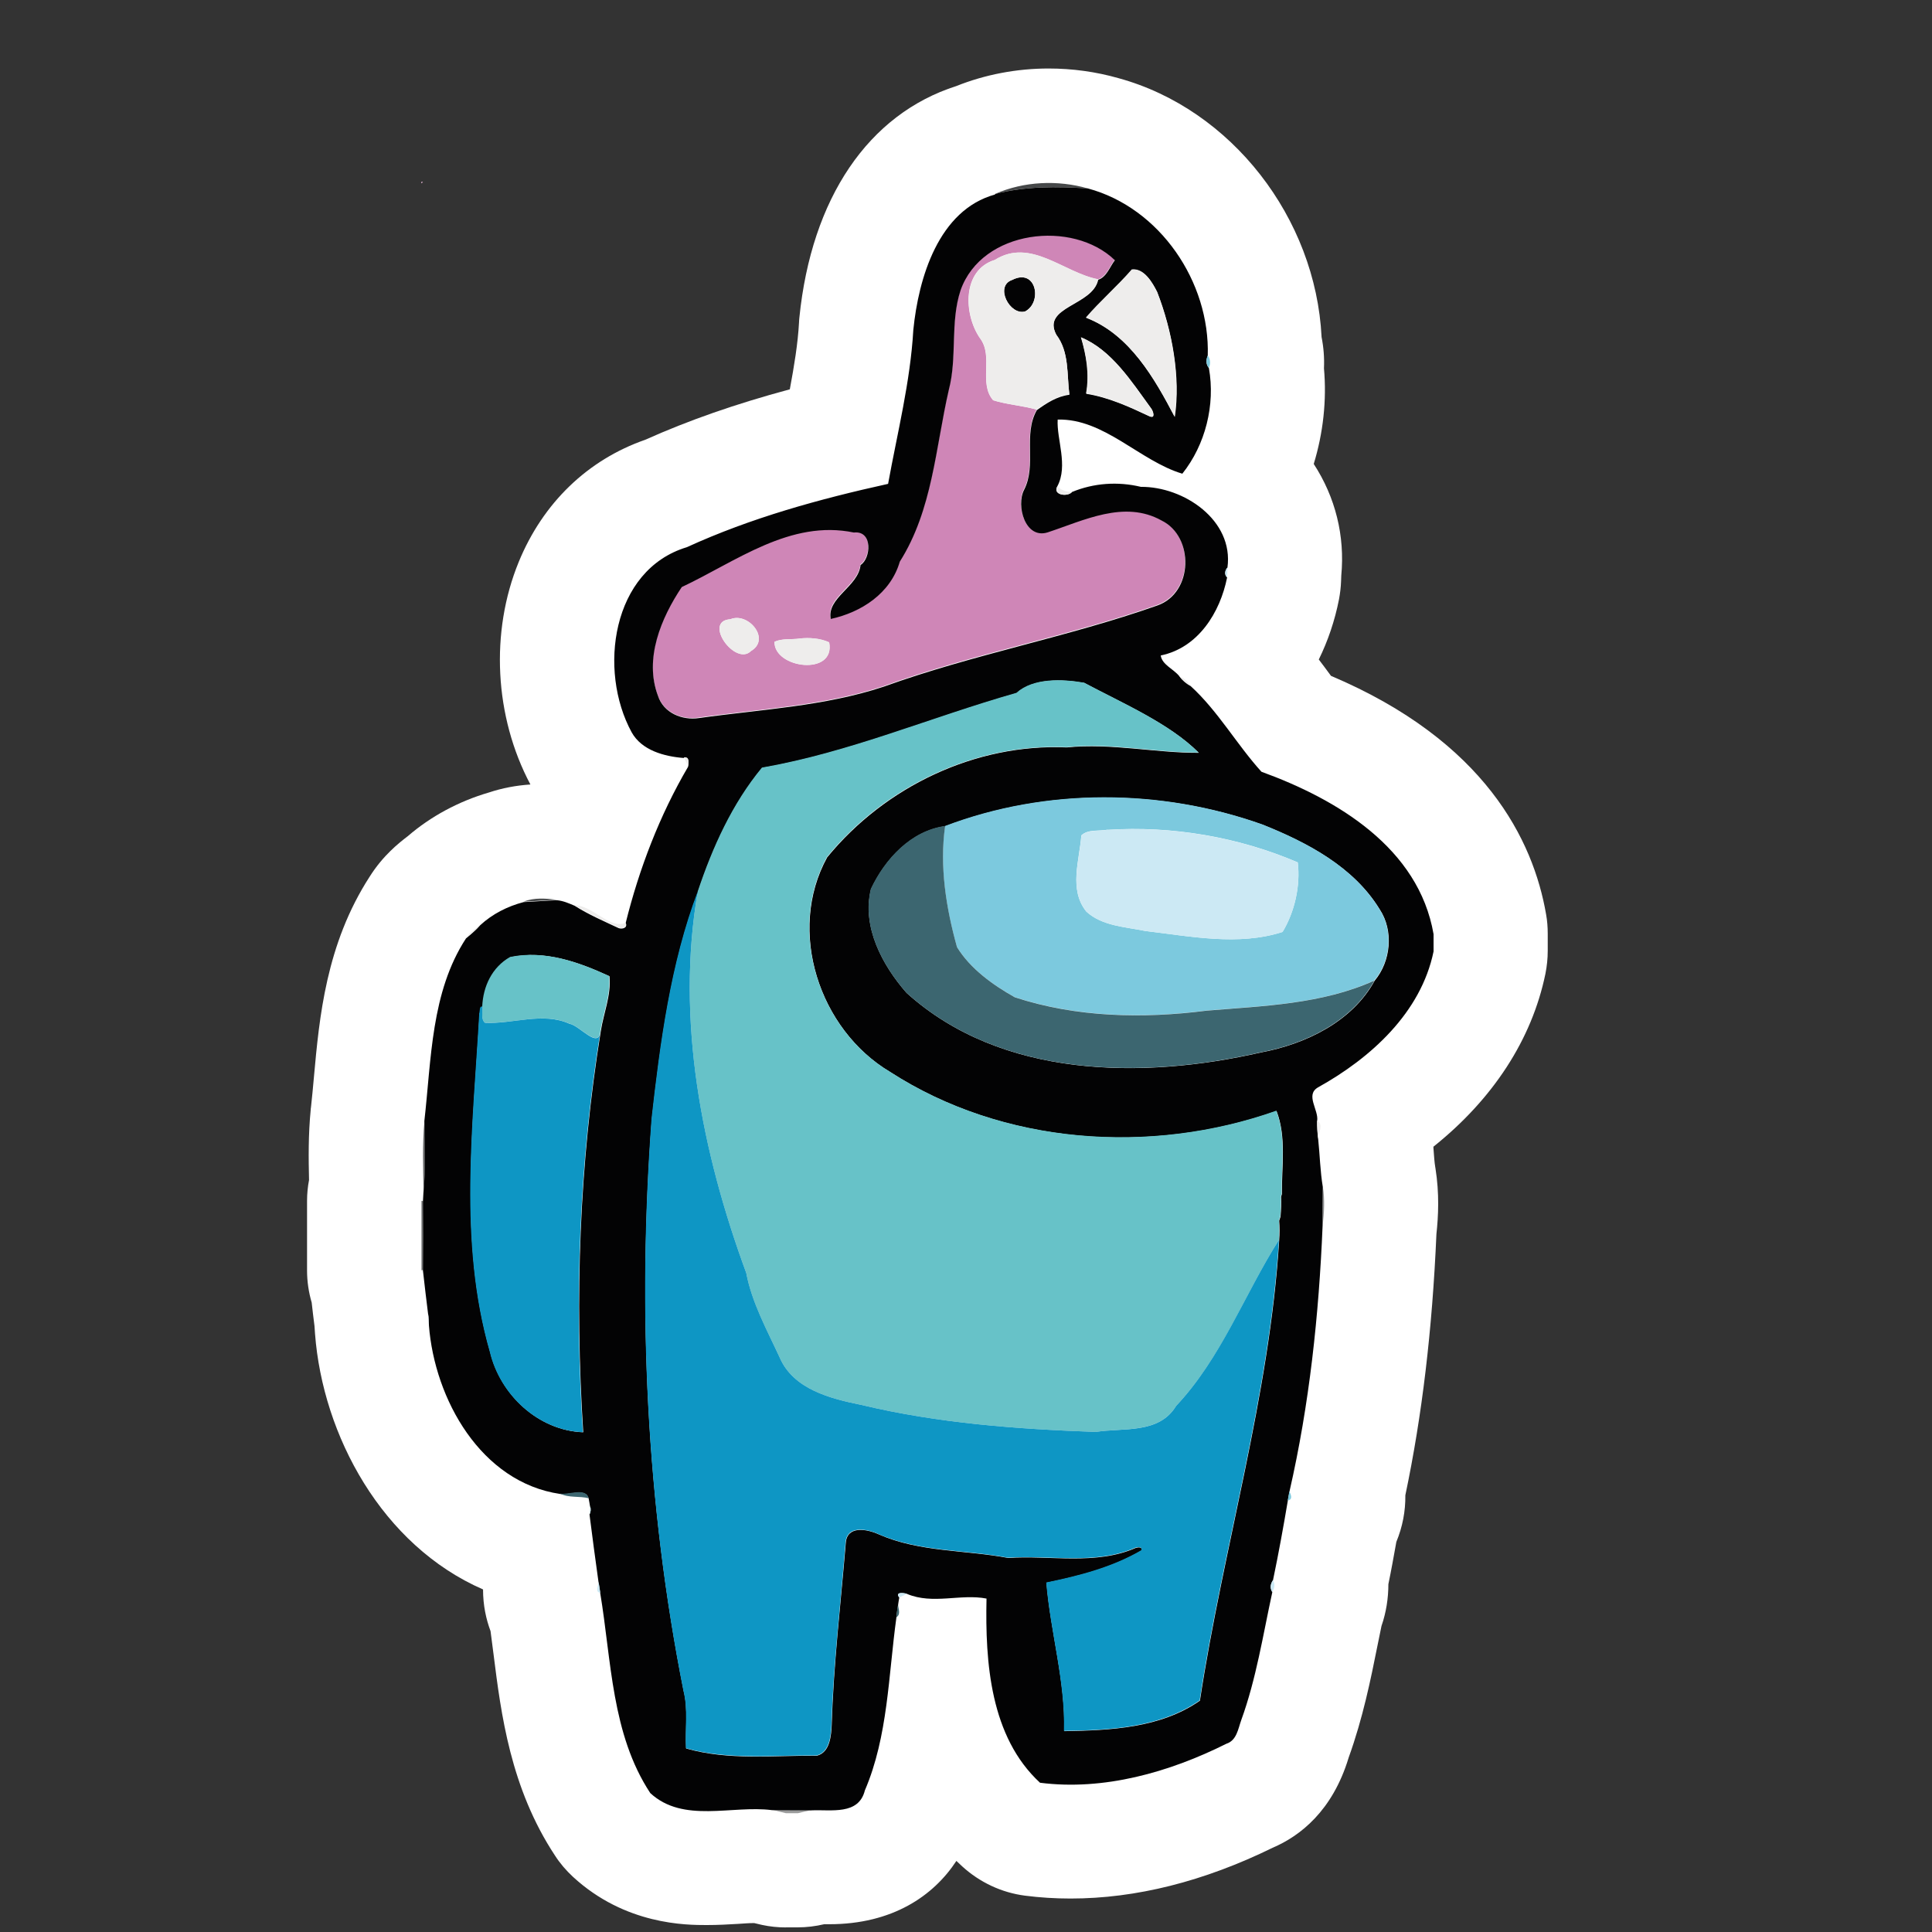
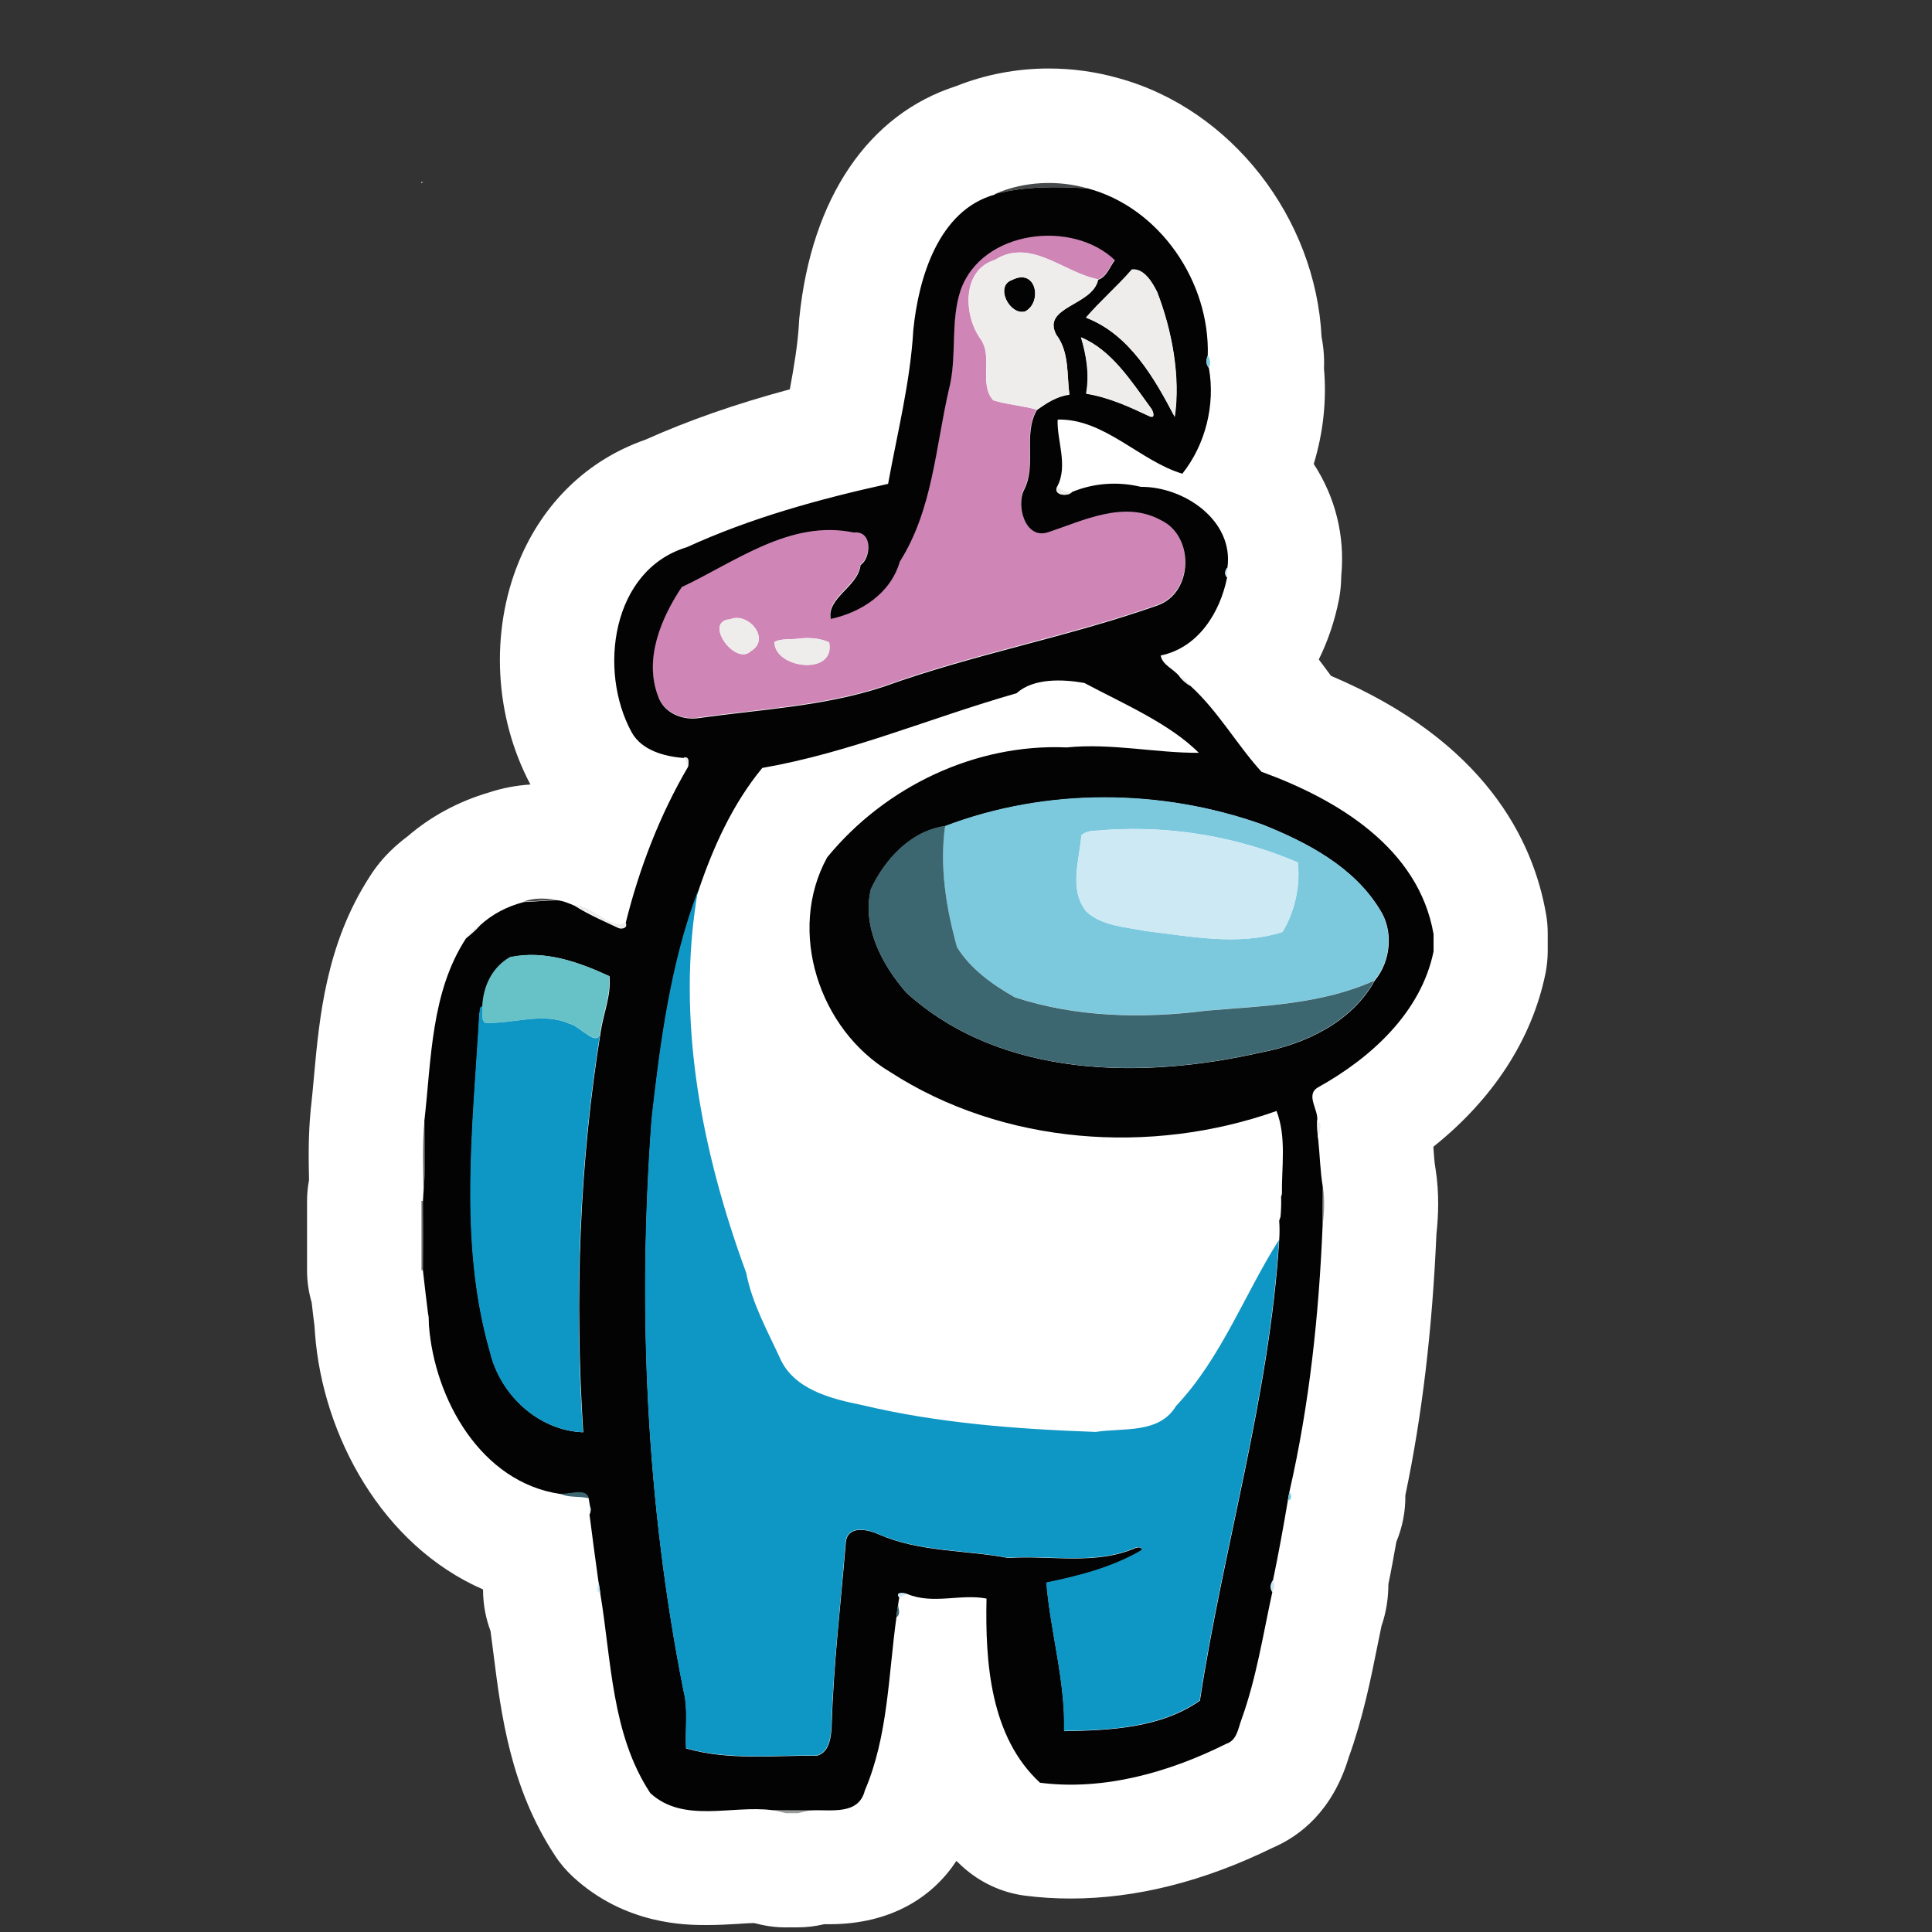
<svg xmlns="http://www.w3.org/2000/svg" id="Vrstva_1" viewBox="0 0 283.46 283.46">
  <rect x="0" y="0" width="283.46" height="283.46" fill="#333333" stroke="none" />
  <defs>
    <style>.cls-1{fill:#101113;opacity:.62;}.cls-1,.cls-2,.cls-3,.cls-4,.cls-5,.cls-6,.cls-7{isolation:isolate;}.cls-1,.cls-2,.cls-3,.cls-4,.cls-5,.cls-6,.cls-7,.cls-8,.cls-9,.cls-10,.cls-11,.cls-12,.cls-13,.cls-14,.cls-15,.cls-16,.cls-17{stroke-width:0px;}.cls-2{fill:#0f1113;opacity:.61;}.cls-3{fill:#0c0d0f;opacity:.47;}.cls-4{fill:#0b0d0d;opacity:.41;}.cls-5{fill:#121416;opacity:.76;}.cls-6{fill:#121516;opacity:.78;}.cls-7{fill:#c3e4ec;opacity:.96;}.cls-8{fill:#3c6670;}.cls-9{fill:#1e1e1c;}.cls-10{fill:#0e96c4;}.cls-11{fill:#cce9f4;}.cls-12{fill:#cf86b7;}.cls-13{fill:#7cc9de;}.cls-14{fill:#fff;}.cls-15{fill:#eeedec;}.cls-16{fill:#030304;}.cls-17{fill:#67c2c8;}</style>
  </defs>
  <path class="cls-9" d="m115.31,274.18c-.57,0-1.15-.07-1.71-.19-.3-.07-.57-.14-.84-.2-.69-.17-1.4-.27-2.11-.27h-.05c-.83,0-1.67.05-2.53.1h-.32c-1.33.1-2.67.19-4.05.19-2.35,0-8.58,0-13.78-4.8-.49-.44-.91-.95-1.28-1.5-5.44-8.26-6.62-17.61-7.65-25.89-.17-1.3-.3-2.41-.46-3.5-.08-.62-.24-1.25-.47-1.86-.37-.98-.56-2.01-.54-3.07,0-3.43-2.03-6.55-5.18-7.92-12.29-5.35-18.66-19.05-19.5-30.26l-.08-1.18c0-.14-.02-.27-.03-.39-.14-1.11-.27-2.23-.41-3.34-.05-.47-.15-.95-.29-1.42-.22-.74-.32-1.5-.32-2.28v-10.23c0-.49.05-1,.14-1.49.1-.57.15-1.15.14-1.72-.05-2.82-.12-6.01.2-9.34.19-1.64.32-3.19.47-4.75.74-8.22,1.59-17.44,6.86-25.58,1.25-1.99,2.74-3.11,3.53-3.72.15-.12.3-.24.46-.37,2.41-2.09,5.42-3.7,8.7-4.66.12-.03.22-.07.34-.1,1.2-.41,2.5-.64,3.85-.73,2.92-.19,5.56-1.84,6.99-4.39s1.47-5.66.1-8.26c-4.09-7.7-4.61-17.41-1.35-25.36,2.62-6.38,7.26-10.91,13.42-13.04.24-.08.46-.17.69-.27,6.03-2.7,12.36-4.9,19.93-6.94,3.19-.86,5.62-3.48,6.23-6.72.61-3.24,1.27-7.06,1.49-10.91v-.3c1.45-14.15,7.51-23.62,17.09-26.68.2-.07.39-.14.57-.2,3.19-1.28,6.77-1.96,10.33-1.96,2.68,0,5.35.37,7.9,1.1,12.99,3.56,22.85,16.23,23.54,30.14.02.44.07.86.17,1.28.17.79.22,1.62.19,2.45-.02.39,0,.78.02,1.17.32,3.55-.08,7.26-1.15,10.74-.74,2.45-.37,5.1,1.01,7.23,2.13,3.28,3.06,7.02,2.69,10.86-.02.17-.03.34-.03.52l-.03.81c0,.42-.07.86-.15,1.3-.47,2.38-1.23,4.64-2.25,6.7-1.45,2.92-1.11,6.4.84,9.02l1.81,2.4c.91,1.2,2.13,2.14,3.51,2.74,15.4,6.54,24.3,16.13,26.43,28.5.08.46.12.91.12,1.38v2.53c0,.54-.05,1.1-.17,1.64-1.55,7.57-6.16,14.61-13.37,20.37-2.18,1.74-3.38,4.44-3.23,7.23v.22c.1,1.42.19,2.67.39,3.75.47,2.92.3,5.49.08,7.41-.02.19-.03.35-.03.54-.59,13.66-2.03,25.74-4.37,36.91-.14.62-.2,1.27-.19,1.91,0,1.18-.2,2.33-.66,3.41-.24.59-.42,1.2-.52,1.81-.37,2.11-.74,4.12-1.13,6.03-.12.57-.17,1.15-.17,1.74,0,1.1-.17,2.2-.54,3.24-.12.35-.22.71-.29,1.06l-.57,2.84c-.96,4.75-2.03,10.12-3.9,15.28-.05.14-.08.25-.14.39-1.23,4.04-3.29,6.57-6.32,7.87-.14.05-.27.12-.39.19-8.9,4.36-17.6,6.57-25.87,6.57-1.87,0-3.75-.12-5.56-.35-1.69-.22-3.24-.95-4.49-2.09-.2-.19-.42-.39-.62-.61-1.62-1.6-3.8-2.48-6.06-2.48-.3,0-.61,0-.91.05-2.57.27-4.88,1.69-6.3,3.85-2.35,3.58-6.2,5.39-11.47,5.39h-.74c-.68,0-1.35.08-1.99.24-.62.15-1.27.22-1.91.22h-1.76l.03.02Z" />
  <path class="cls-14" d="m61.83,26.7v.2l.2-.2h-.2Z" />
  <path class="cls-14" d="m115.31,282.79c-1.18,0-2.36-.12-3.51-.37-.39-.08-.76-.17-1.15-.27-.78,0-1.57.07-2.38.12-1.35.08-2.9.17-4.59.17-2.96,0-11.94,0-19.62-7.08-1-.93-1.89-1.96-2.63-3.11-6.55-9.93-7.92-20.8-9.02-29.55-.15-1.17-.29-2.3-.44-3.39-.64-1.71-1.1-3.75-1.1-6.11-14.84-6.47-23.52-22.61-24.65-37.51,0-.12-.05-.88-.08-1.15-.14-1.13-.29-2.28-.41-3.43-.44-1.5-.68-3.09-.68-4.69v-10.23c0-1.03.1-2.06.29-3.06-.07-3.11-.12-6.6.25-10.35,0-.08,0-.17.03-.27.17-1.49.3-2.99.44-4.51.79-8.68,1.76-19.47,8.19-29.4,1.96-3.11,4.31-4.95,5.57-5.91,3.36-2.9,7.46-5.12,11.92-6.42,1.93-.64,3.95-1.03,6.08-1.17-5.29-9.96-5.93-22.37-1.71-32.66,3.55-8.66,10.12-14.98,18.56-17.92,6.37-2.85,13.17-5.23,21.21-7.4.64-3.43,1.18-6.7,1.35-9.79,0-.24.03-.47.05-.71,1.77-17.56,10.13-29.87,23.02-33.99,4.22-1.69,8.87-2.58,13.54-2.58,3.48,0,6.94.47,10.27,1.42,16.58,4.54,28.93,20.53,29.79,37.99.3,1.5.42,3.04.35,4.58.42,4.71-.12,9.51-1.5,14.03,3.19,4.9,4.59,10.57,4.04,16.38l-.03.81c-.03.89-.14,1.77-.3,2.65-.62,3.17-1.64,6.15-2.97,8.85.29.37,1.49,1.98,1.79,2.4,22.63,9.59,29.69,24.15,31.56,34.99.17.93.24,1.89.24,2.84v2.53c0,1.13-.12,2.25-.34,3.36-1.98,9.61-7.68,18.37-16.43,25.36v.17c.08,1.11.15,2.16.27,2.84,0,.05.02.12.03.17.59,3.72.42,7.04.14,9.63-.61,14.1-2.11,26.68-4.56,38.33.03,2.33-.41,4.64-1.32,6.84-.39,2.18-.76,4.24-1.17,6.21,0,2.06-.32,4.14-1.01,6.13-.19.93-.37,1.86-.57,2.79-1.01,5.05-2.16,10.74-4.24,16.5l-.03.1c-2.36,7.73-7.08,11.42-11.13,13.15-10.1,4.95-20.06,7.45-29.65,7.45h0c-2.25,0-4.49-.14-6.67-.42-3.44-.44-6.67-1.96-9.24-4.31-.29-.27-.56-.52-.84-.79-3.36,5.13-9.39,9.29-18.66,9.29h-.74c-1.28.3-2.58.46-3.9.46h-1.76l.07.02Z" />
  <path class="cls-14" d="m185.07,113.21c-3.63-4-6.35-8.88-10.4-12.58-.39-.64-.96-1.13-1.64-1.42-.79-1.05-2.55-1.69-2.74-3.06,5.47-1.1,8.71-6.26,9.74-11.45,0-.35.03-1.08.05-1.45.95-6.94-6.42-11.89-12.7-11.84-3.38-.81-6.91-.57-10.12.76-.79-.07-1.59-.25-2.14-.84,1.62-3.07-.12-6.91.05-9.79,6.82-.19,12.07,6.08,18.29,7.94,3.38-4.24,4.85-10.08,3.9-15.49.27-.69.22-1.3-.17-1.82.34-10.81-7.01-21.68-17.58-24.54-4.42-1.27-9.41-1.06-13.64.81-8.31,2.26-11.23,12.26-12.01,19.88-.44,7.63-2.35,15.11-3.7,22.58-10.08,2.21-20.1,4.98-29.52,9.29-11.03,3.34-13.05,18.09-8.11,27.15,1.49,2.65,4.83,3.55,7.65,3.78.24.42.46.84.64,1.28-4.17,7.11-7.19,14.98-9.17,22.97-2.4,1-4.8-2.53-7.48-2.57-.83-.35-1.67-.73-2.58-.81-1.62-.17-3.34-.34-4.9.27-2.35.62-4.58,1.72-6.37,3.39-.74.59-1.59,1.11-2.09,1.94-5.15,7.89-5.08,17.76-6.11,26.8-.34,3.51-.19,7.04-.14,10.57-.02.42-.05.84-.07,1.25l-.25-.05v10.23l.24-.08c.24,2.14.49,4.29.76,6.42.05.54.08,1.1.12,1.65.83,10.82,7.62,23.03,19.25,24.74,1.3.66,2.82.32,4.19.68.08.37.14.76.2,1.15-.02.3-.05.89-.08,1.18.42,3.31.84,6.6,1.32,9.91,0,.56-.57,1.57.25,1.6,1.65,9.91,1.64,20.7,7.35,29.37,4.85,4.47,11.97,1.74,17.85,2.5.68.14,1.35.35,2.04.51h1.76c.68-.17,1.35-.32,2.03-.47,2.85-.12,6.89.76,7.8-2.92,3.41-7.95,3.44-16.9,4.63-25.38.68-.41.3-1.22.25-1.86.05-.35.1-.69.17-1.05.37-.19.76-.37,1.15-.54,3.8,1.6,7.87-.07,11.65.68-.2,9.37.54,20.26,7.85,27.02,9.34,1.2,18.96-1.54,27.34-5.72,1.5-.49,1.72-2.18,2.18-3.46,2.21-6.08,3.19-12.48,4.56-18.78.39-.62.44-1.2.1-1.74.81-3.88,1.54-7.78,2.18-11.7.59-.1.68-.54.24-1.33,2.94-12.8,4.32-25.9,4.86-39.01.22-1.89.34-3.8.03-5.67-.41-2.33-.44-4.69-.68-7.02.03-.89.84-2.11-.15-2.67.25-1.59-1.79-3.83.14-4.93,7.72-4.29,15.11-10.94,16.94-19.94v-2.53c-2.18-12.66-14.13-19.81-25.25-23.83l.03.07Z" />
  <g id="_fd7bedff">
    <path class="cls-12" d="m61.83,26.7h.2l-.2.2v-.2Z" />
    <path class="cls-12" d="m140.91,42.53c3.12-8.92,16.48-10.42,22.64-4.42-.74.96-1.2,2.45-2.45,2.87-5.08-.98-9.88-6.13-15.13-2.85-4.85,1.47-4.61,7.99-2.2,11.48,2.04,2.67-.24,6.6,1.94,9.12,2.06.64,4.29.78,6.38,1.37-2.06,3.58,0,8-1.86,11.67-1.22,2.33.15,7.3,3.44,6.26,5.32-1.76,11.26-4.8,16.73-1.74,4.78,2.35,4.69,10.59-.61,12.46-13.17,4.64-27,7.14-40.14,11.91-8.78,2.9-18.03,3.33-27.1,4.61-2.48.41-5.22-.74-6.05-3.28-2.04-5.42.46-11.4,3.5-15.94,7.95-3.75,15.91-9.95,25.25-8,2.85-.32,2.48,3.83.98,4.76-.35,3.19-5.02,4.81-4.37,7.92,4.49-.98,8.78-3.75,10.13-8.41,4.81-7.6,5.23-16.68,7.19-25.21,1.27-4.78.17-9.88,1.72-14.59m-33.74,48.33c-4.1.25.73,6.97,3.02,4.66,2.96-1.74-.42-5.76-3.02-4.66m10.15,2.84c-1.22.17-2.53-.05-3.68.47-.1,3.93,8.98,5.1,8.02.08-1.35-.61-2.89-.71-4.34-.56Z" />
  </g>
  <g id="_121516c7">
    <path class="cls-6" d="m145.98,28.46c4.24-1.87,9.22-2.08,13.64-.81-4.58-.3-9.17-.35-13.64.81Z" />
  </g>
  <g id="_050101ff">
    <path class="cls-16" d="m145.98,28.46c4.47-1.15,9.05-1.11,13.64-.81,10.57,2.85,17.92,13.73,17.58,24.54-.3.69-.24,1.3.17,1.82.96,5.4-.52,11.25-3.9,15.49-6.23-1.86-11.47-8.12-18.29-7.94-.17,2.89,1.57,6.74-.05,9.79-.74,1.25,1.45,1.6,2.14.84,3.21-1.33,6.75-1.57,10.12-.76,6.28-.05,13.64,4.88,12.7,11.84-.37.41-.49,1.05-.05,1.45-1.03,5.17-4.26,10.33-9.74,11.45.19,1.37,1.94,2.01,2.74,3.06.44.59,1.01,1.06,1.64,1.42,4.05,3.7,6.77,8.58,10.4,12.58,11.11,4.04,23.07,11.18,25.25,23.83v2.53c-1.84,8.98-9.22,15.65-16.94,19.94-1.94,1.1.12,3.33-.14,4.93,0,.88.05,1.79.15,2.67.25,2.35.29,4.69.68,7.02-.03,1.89-.03,3.78-.03,5.67-.54,13.1-1.93,26.22-4.86,39.01-.08.44-.17.88-.24,1.33-.66,3.92-1.37,7.82-2.18,11.7-.41.61-.44,1.18-.1,1.74-1.37,6.3-2.35,12.7-4.56,18.78-.46,1.28-.66,2.97-2.18,3.46-8.38,4.19-18,6.92-27.34,5.72-7.31-6.75-8.05-17.66-7.85-27.02-3.78-.74-7.87.91-11.65-.68-.52-.15-1.81-.32-1.15.54-.07.34-.12.69-.17,1.05-.1.61-.19,1.23-.25,1.86-1.18,8.48-1.22,17.43-4.63,25.38-.91,3.66-4.95,2.79-7.8,2.92-1.94,0-3.88-.03-5.83-.03-5.86-.76-12.99,1.98-17.85-2.5-5.71-8.66-5.69-19.45-7.35-29.37-.07-.54-.17-1.08-.25-1.6-.47-3.29-.89-6.6-1.32-9.91.2-.37.22-.81.08-1.18-.07-.39-.12-.76-.2-1.15-.41-1.62-2.85-.47-4.19-.68-11.62-1.71-18.42-13.91-19.25-24.74-.03-.56,0-1.11-.12-1.65-.27-2.14-.52-4.29-.76-6.42.03-3.36.03-6.72,0-10.08.02-.42.05-.84.07-1.25.35-3.51.17-7.04.14-10.57,1.03-9.03.96-18.91,6.11-26.8.73-.61,1.47-1.22,2.09-1.94,1.79-1.65,4-2.77,6.37-3.39,1.64-.07,3.26-.22,4.9-.27.91.08,1.76.46,2.58.81,2.04,1.3,4.27,2.25,6.45,3.28.51.2,1.37-.03,1.03-.71,1.98-7.99,5-15.87,9.17-22.97.08-.68.19-1.42-.64-1.28-2.84-.22-6.18-1.11-7.65-3.78-4.95-9.07-2.92-23.83,8.11-27.15,9.42-4.31,19.42-7.06,29.52-9.29,1.35-7.46,3.26-14.94,3.7-22.58.76-7.62,3.7-17.61,12.01-19.88m-5.08,14.07c-1.55,4.71-.46,9.81-1.72,14.59-1.96,8.53-2.38,17.6-7.19,25.21-1.35,4.66-5.64,7.43-10.13,8.41-.62-3.12,4.04-4.73,4.37-7.92,1.5-.91,1.86-5.08-.98-4.76-9.34-1.94-17.29,4.26-25.25,8-3.04,4.54-5.54,10.52-3.5,15.94.81,2.53,3.56,3.66,6.05,3.28,9.08-1.28,18.34-1.71,27.1-4.61,13.14-4.75,26.97-7.26,40.14-11.91,5.3-1.87,5.39-10.12.61-12.46-5.47-3.06-11.42,0-16.73,1.74-3.29,1.03-4.66-3.93-3.44-6.26,1.87-3.66-.19-8.09,1.86-11.67,1.45-1.05,2.96-2.03,4.78-2.26-.39-2.96,0-6.23-1.91-8.75-2.23-4.2,5.35-4.29,6.13-8.12,1.25-.41,1.71-1.91,2.45-2.87-6.16-5.99-19.52-4.49-22.64,4.42m25.16-3.01c-2.13,2.43-4.63,4.63-6.72,7.04,6.42,2.47,10.08,8.98,13,14.54.86-5.79-.37-12.61-2.58-18.32-.69-1.37-1.89-3.46-3.68-3.28m-7.48,9.95c.79,2.67,1.27,5.39.76,8.26,3.26.52,6.3,1.91,9.27,3.31.95.41.54-.83.19-1.23-2.82-3.87-5.74-8.49-10.22-10.33m-9.42,52.16c-12.88,3.68-24.4,8.71-37.37,10.98-4.36,5.29-7.24,11.67-9.41,18.14-4,10.55-5.54,22.24-6.81,33.54-2.08,27.95-.79,56.2,4.68,83.72.71,2.77.22,5.64.37,8.46,6.23,1.79,12.82,1.01,19.2,1.06,1.91-.49,2.09-2.96,2.16-4.58.27-8.9,1.33-17.76,2.06-26.61.17-2.63,3.14-2.06,4.8-1.3,6.01,2.65,12.7,2.28,19.03,3.48,6.21-.42,12.82,1.1,18.71-1.47.35-.1.95-.19.91.35-4.29,2.53-9.15,3.77-14,4.76.59,7.26,2.79,14.44,2.6,21.77,6.79-.12,14.12-.44,19.91-4.47,3.44-22.56,10.23-44.72,11.63-67.56.07-.96.07-1.91,0-2.87.05-.15.15-.44.2-.59.08-.98.12-1.96.08-2.92.03-.1.1-.29.12-.39-.05-4.02.69-8.36-.79-12.19-18.41,6.52-40.11,5-56.69-5.72-10.42-6.21-15.18-20.69-9.24-31.49,8.51-10.4,21.77-16.72,35.14-16.13,6.57-.66,13.09.83,19.39.79-4.32-4.31-11.09-7.21-16.8-10.25-3.23-.57-7.45-.71-9.9,1.47m-10.49,19.55c-5.03.69-8.85,4.86-10.91,9.24-1.35,5.54,1.67,11.16,5.22,15.21,13.9,12.56,34.65,12.7,51.96,8.75,6.57-1.22,13.42-4.51,16.72-10.54,2.38-2.84,2.82-7.33.73-10.47-3.8-6.21-10.6-9.78-17.17-12.41-14.89-5.3-31.73-5.4-46.54.22m-63.78,19.22c-2.67,1.5-3.97,4.32-4.1,7.31-.44-.25-.35.74-.47,1.03-.93,16.46-3.07,33.45,1.55,49.56,1.49,6.32,7.09,11.55,13.66,11.8-1.27-19.69-.57-39.41,2.58-58.87.42-2.68,1.54-5.27,1.27-8.04-4.53-2.08-9.44-3.85-14.49-2.8h0Z" />
    <path class="cls-16" d="m148.51,41.06c3.53-1.79,4.47,3.28,1.89,4.63-2.26.64-4.54-3.75-1.89-4.63h0Z" />
  </g>
  <g id="_ecebebff">
    <path class="cls-15" d="m145.98,38.12c5.25-3.28,10.05,1.86,15.13,2.85-.78,3.83-8.36,3.92-6.13,8.12,1.91,2.52,1.54,5.79,1.91,8.75-1.84.22-3.34,1.22-4.78,2.26-2.09-.61-4.32-.74-6.38-1.37-2.18-2.53.1-6.47-1.94-9.12-2.41-3.5-2.63-10,2.2-11.48m2.53,2.94c-2.63.88-.37,5.27,1.89,4.63,2.58-1.35,1.64-6.42-1.89-4.63h0Z" />
    <path class="cls-15" d="m166.06,39.52c1.79-.2,2.99,1.91,3.68,3.28,2.23,5.71,3.44,12.53,2.58,18.32-2.92-5.56-6.59-12.09-13-14.54,2.09-2.43,4.61-4.61,6.72-7.04l.02-.02Z" />
    <path class="cls-15" d="m158.58,49.47c4.47,1.84,7.4,6.47,10.22,10.33.35.41.76,1.64-.19,1.23-2.97-1.4-6.01-2.79-9.27-3.31.51-2.87.03-5.59-.76-8.26Z" />
    <path class="cls-15" d="m157.28,72.2c-.69.76-2.87.41-2.14-.84.56.59,1.33.78,2.14.84Z" />
    <path class="cls-15" d="m107.17,90.86c2.6-1.1,5.99,2.9,3.02,4.66-2.3,2.31-7.13-4.41-3.02-4.66Z" />
    <path class="cls-15" d="m117.32,93.68c1.45-.15,2.99-.05,4.34.56.98,5-8.12,3.83-8.02-.08,1.15-.52,2.47-.3,3.68-.47Z" />
    <path class="cls-15" d="m173.03,99.22c.69.29,1.25.78,1.64,1.42-.64-.35-1.2-.83-1.64-1.42Z" />
    <path class="cls-15" d="m100.32,111.12c.83-.14.73.61.64,1.28-.19-.44-.41-.86-.64-1.28Z" />
    <path class="cls-15" d="m84.32,132.82c2.68.03,5.08,3.55,7.48,2.57.32.68-.52.93-1.03.71-2.18-1.03-4.41-1.98-6.45-3.28Z" />
    <path class="cls-15" d="m68.38,137.62c.51-.83,1.33-1.37,2.09-1.94-.62.73-1.35,1.33-2.09,1.94Z" />
    <path class="cls-15" d="m193.24,164.43c1.01.56.19,1.77.15,2.67-.1-.88-.17-1.79-.15-2.67Z" />
  </g>
  <g id="_7ac8dcff">
    <path class="cls-13" d="m177.2,52.17c.39.52.44,1.15.17,1.82-.41-.52-.47-1.13-.17-1.82Z" />
    <path class="cls-13" d="m138.67,121.18c14.81-5.62,31.65-5.52,46.54-.22,6.57,2.62,13.37,6.2,17.17,12.41,2.09,3.16,1.65,7.65-.73,10.47-7.68,3.5-16.33,3.73-24.6,4.42-9.37,1.2-19.12,1-28.17-1.96-3.23-1.81-6.54-4.19-8.48-7.36-1.6-5.72-2.58-11.84-1.74-17.78m23.84.57c-1.27.25-2.87-.1-3.85.84-.27,3.65-1.87,7.94.74,11.18,2.33,2.13,5.71,2.23,8.65,2.84,6.64.78,13.64,2.23,20.13.14,1.79-2.96,2.65-6.82,2.23-10.2-8.66-3.72-18.42-5.4-27.9-4.78v-.02Z" />
    <path class="cls-13" d="m189.17,218.82c.42.79.35,1.23-.24,1.33.07-.44.15-.89.24-1.33Z" />
  </g>
  <g id="_c8f3fbff">
    <path class="cls-11" d="m180.09,83.26c0,.35-.03,1.08-.05,1.45-.44-.41-.32-1.05.05-1.45Z" />
    <path class="cls-11" d="m162.51,121.76c9.47-.61,19.23,1.08,27.9,4.78.41,3.39-.44,7.24-2.23,10.2-6.48,2.08-13.49.64-20.13-.14-2.92-.62-6.32-.71-8.65-2.84-2.62-3.24-1.01-7.51-.74-11.18.96-.93,2.58-.57,3.85-.84v.02Z" />
    <path class="cls-11" d="m62.93,194.4c-.03-.56-.07-1.11-.12-1.65.1.54.1,1.1.12,1.65Z" />
    <path class="cls-11" d="m186.66,233.58c-.34-.56-.3-1.13.1-1.74.32.54.29,1.11-.1,1.74Z" />
    <path class="cls-11" d="m88.07,233.67c-.83-.05-.25-1.05-.25-1.6.08.54.19,1.06.25,1.6Z" />
    <path class="cls-11" d="m131.95,234.38c-.66-.86.62-.69,1.15-.54-.39.17-.76.35-1.15.54Z" />
  </g>
  <g id="_0eefe2ff">
-     <path class="cls-17" d="m149.15,101.63c2.45-2.18,6.67-2.03,9.9-1.47,5.71,3.04,12.48,5.94,16.8,10.25-6.3.02-12.82-1.47-19.39-.79-13.37-.59-26.63,5.71-35.14,16.13-5.93,10.81-1.17,25.28,9.24,31.49,16.58,10.72,38.28,12.24,56.69,5.72,1.49,3.83.74,8.17.79,12.19-.03.1-.08.29-.12.39.02.98,0,1.94-.08,2.92-.05.15-.15.44-.2.59.05.96.05,1.91,0,2.87-5.07,8.04-8.41,17.29-15.08,24.35-2.5,4.15-7.75,3.17-11.79,3.82-11.55-.41-23.15-1.27-34.43-3.97-4.51-.91-9.95-2.3-11.94-6.94-1.86-4.04-4.09-8.02-4.91-12.41-6.52-17.73-10.37-37.13-7.11-56.01,2.16-6.47,5.05-12.87,9.41-18.14,12.97-2.28,24.49-7.31,37.37-10.98v-.02Z" />
    <path class="cls-17" d="m74.87,140.4c5.05-1.03,9.98.73,14.49,2.8.27,2.75-.84,5.35-1.27,8.04-.25,2.79-3.09-.84-4.56-1.06-3.9-1.74-8.38.1-12.39-.14-.62-.56-.29-1.57-.39-2.33.12-2.99,1.44-5.81,4.1-7.31h.02Z" />
  </g>
  <g id="_37646eff">
    <path class="cls-8" d="m127.76,130.42c2.06-4.39,5.88-8.56,10.91-9.24-.84,5.94.14,12.04,1.74,17.78,1.94,3.17,5.27,5.56,8.48,7.36,9.03,2.96,18.79,3.16,28.17,1.96,8.27-.69,16.92-.93,24.6-4.42-3.31,6.03-10.15,9.32-16.72,10.54-17.29,3.95-38.06,3.82-51.96-8.75-3.55-4.05-6.57-9.68-5.22-15.21v-.02Z" />
    <path class="cls-8" d="m82.18,219.14c1.33.19,3.78-.95,4.19.68-1.38-.35-2.89-.02-4.19-.68Z" />
    <path class="cls-8" d="m131.76,235.42c.05.64.44,1.45-.25,1.86.05-.62.15-1.25.25-1.86Z" />
  </g>
  <g id="_0e96c4ff">
    <path class="cls-10" d="m95.57,164.3c1.27-11.3,2.8-22.98,6.81-33.54-3.26,18.86.59,38.27,7.11,56.01.83,4.39,3.06,8.39,4.91,12.41,1.99,4.64,7.43,6.03,11.94,6.94,11.28,2.7,22.88,3.56,34.43,3.97,4.04-.64,9.29.34,11.79-3.82,6.65-7.06,10-16.33,15.08-24.35-1.4,22.83-8.19,45-11.63,67.56-5.79,4.02-13.12,4.36-19.91,4.47.19-7.33-1.99-14.51-2.6-21.77,4.83-1,9.71-2.25,14-4.76.05-.54-.56-.46-.91-.35-5.89,2.57-12.5,1.05-18.71,1.47-6.33-1.2-13.02-.84-19.03-3.48-1.65-.76-4.63-1.33-4.8,1.3-.71,8.87-1.77,17.71-2.06,26.61-.07,1.62-.25,4.09-2.16,4.58-6.38-.05-12.97.71-19.2-1.06-.15-2.82.34-5.69-.37-8.46-5.45-27.53-6.74-55.76-4.68-83.72v-.02Z" />
    <path class="cls-10" d="m70.29,148.76c.14-.29.03-1.3.47-1.03.1.76-.24,1.77.39,2.33,4.02.22,8.49-1.62,12.39.14,1.47.22,4.31,3.87,4.56,1.06-3.14,19.47-3.85,39.18-2.58,58.87-6.57-.25-12.18-5.49-13.66-11.8-4.63-16.11-2.48-33.1-1.55-49.56h-.02Z" />
    <path class="cls-10" d="m187.92,175.54c.03-.1.1-.29.12-.39-.03.1-.08.29-.12.39Z" />
-     <path class="cls-10" d="m187.62,179.05c.05-.15.15-.44.2-.59-.05.15-.15.44-.2.59Z" />
  </g>
  <g id="_111416c2">
    <path class="cls-5" d="m76.84,132.28c1.55-.62,3.26-.46,4.9-.27-1.64.07-3.26.22-4.9.27Z" />
  </g>
  <g id="_1011139f">
    <path class="cls-1" d="m62.14,174.99c-.05-3.53-.2-7.06.14-10.57.05,3.53.22,7.06-.14,10.57Z" />
  </g>
  <g id="_0c0d0f77">
    <path class="cls-3" d="m194.09,174.14c.3,1.87.19,3.78-.03,5.67,0-1.89,0-3.78.03-5.67Z" />
  </g>
  <g id="_0f11139c">
    <path class="cls-2" d="m61.83,176.18l.25.05c.02,3.36,0,6.72,0,10.08l-.24.08v-10.23l-.02.02Z" />
  </g>
  <g id="_bfe9f0f4">
    <path class="cls-7" d="m86.5,222.15c.02-.3.05-.89.08-1.18.15.39.12.83-.08,1.18Z" />
  </g>
  <g id="_0a0b0c68">
    <path class="cls-4" d="m113.27,265.53c1.94,0,3.88.02,5.83.03-.68.14-1.35.3-2.03.47h-1.76c-.68-.15-1.37-.35-2.04-.51Z" />
  </g>
</svg>